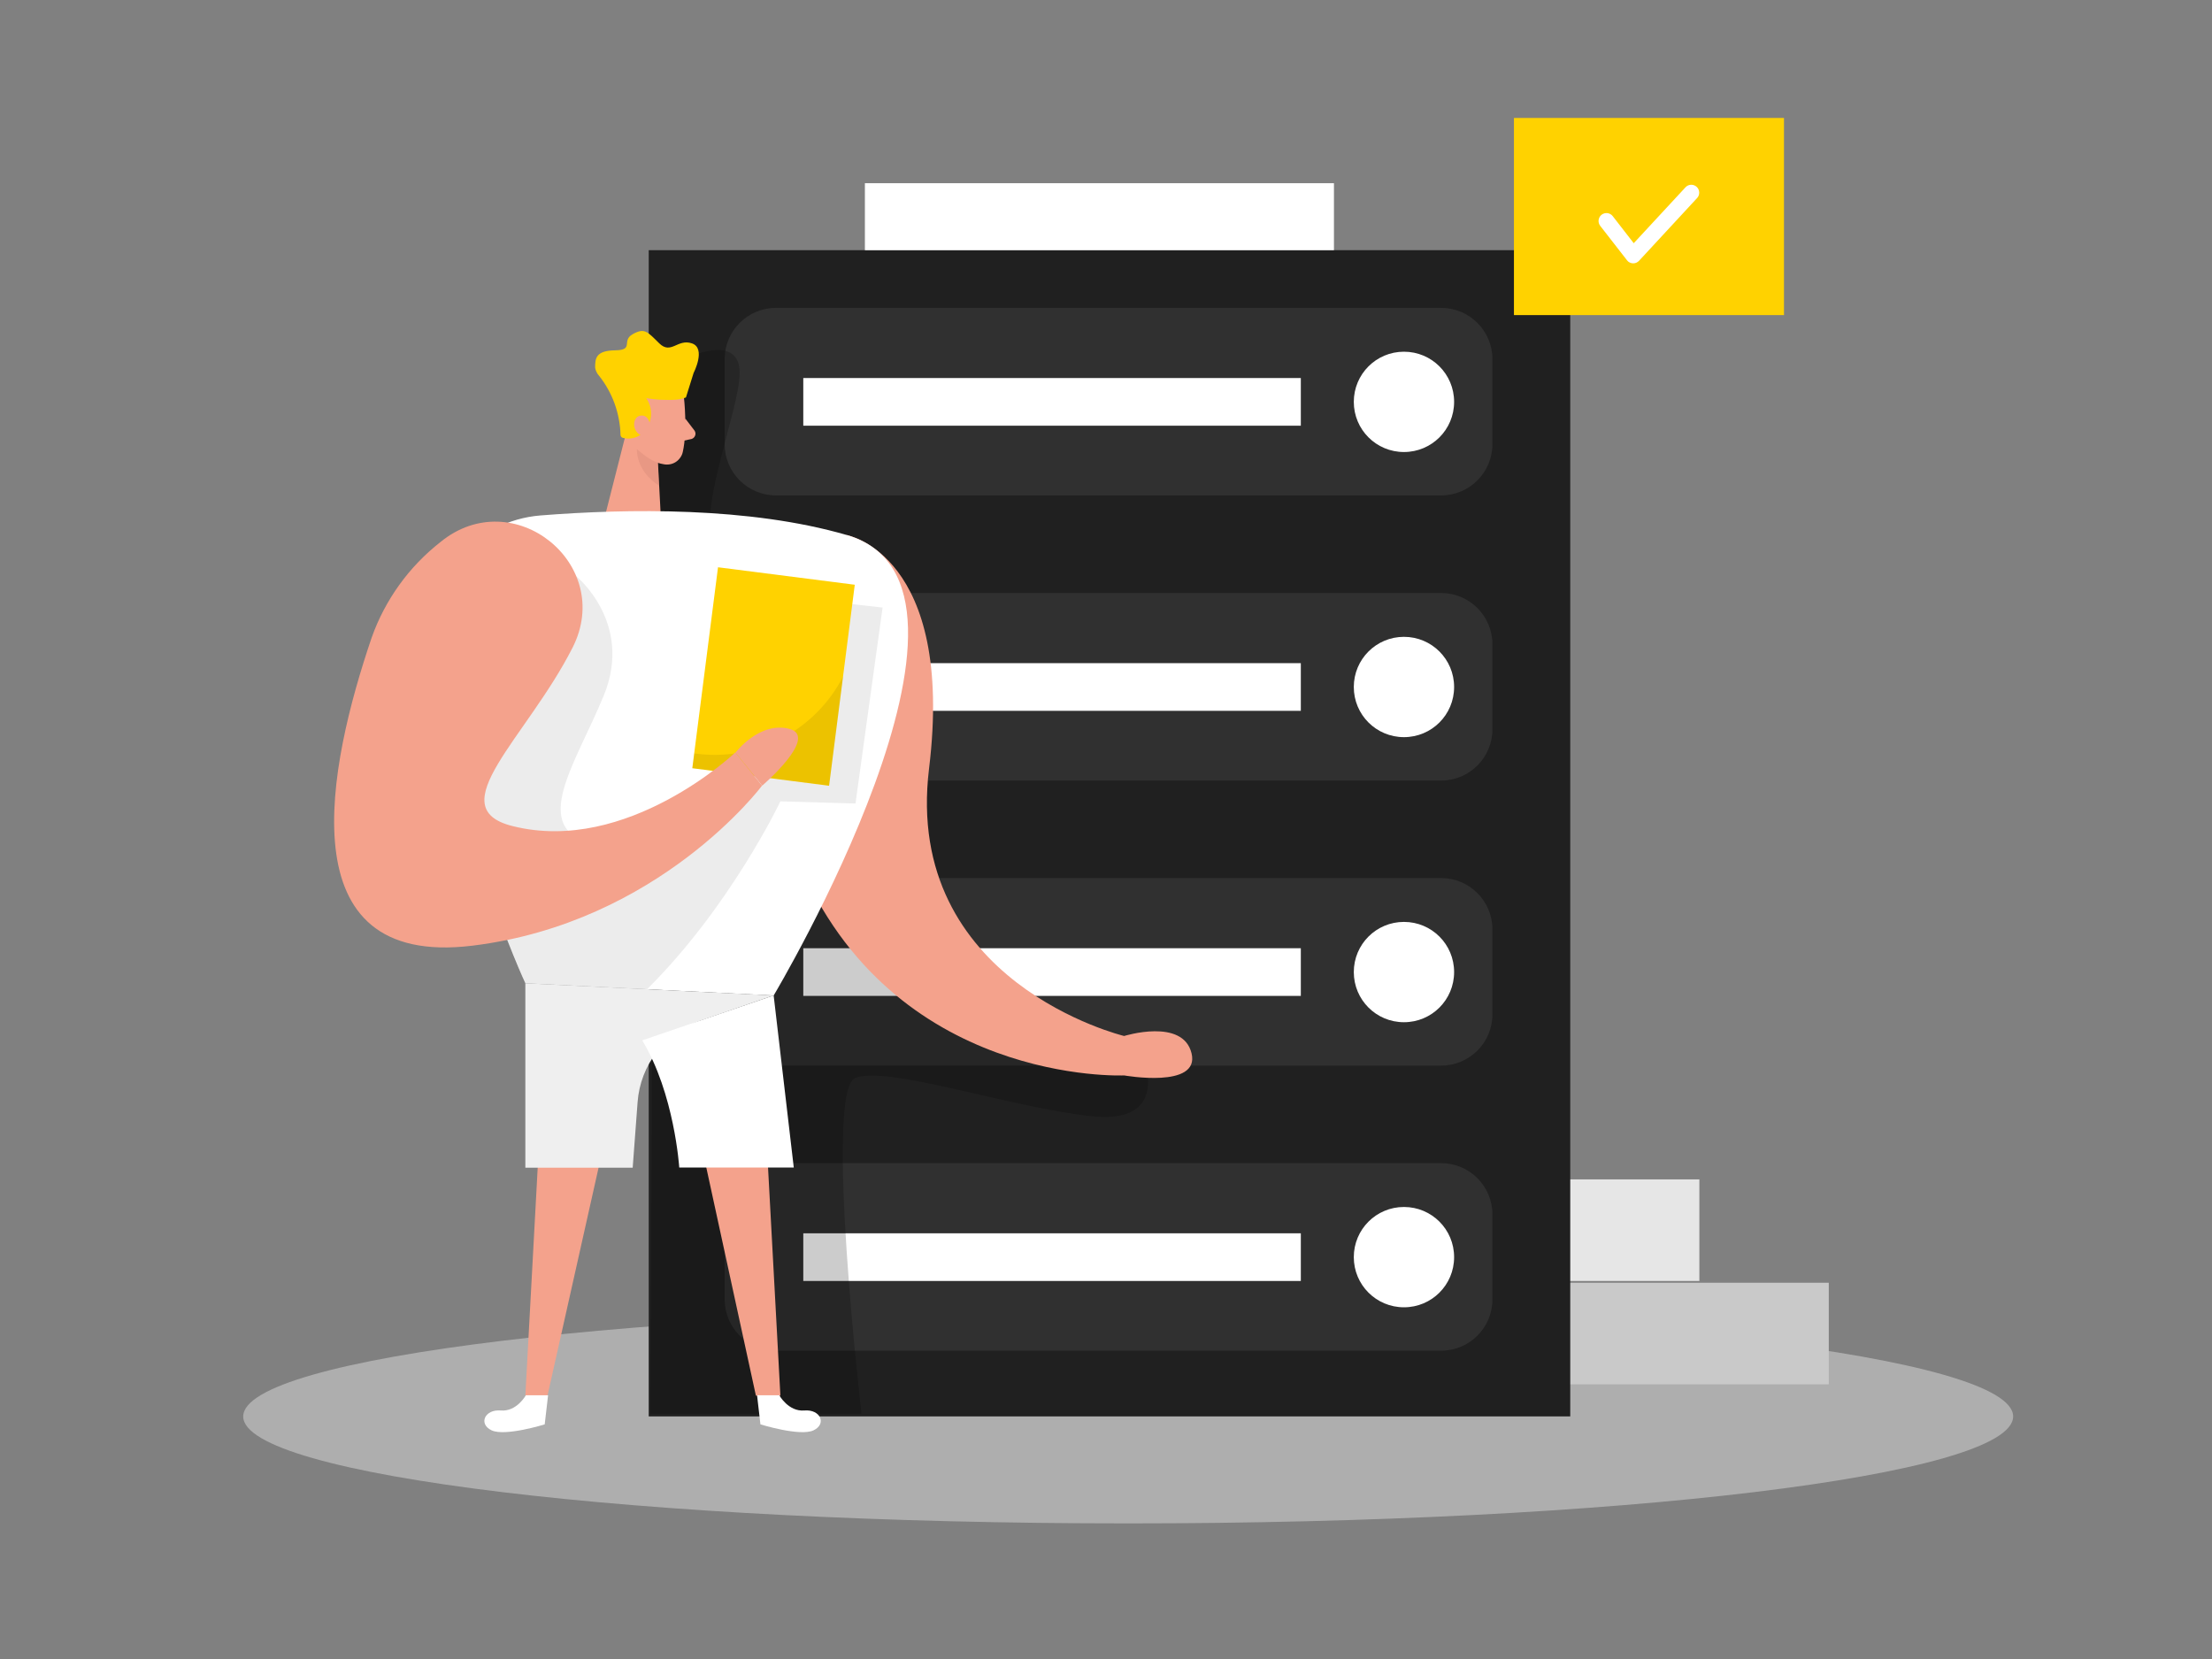
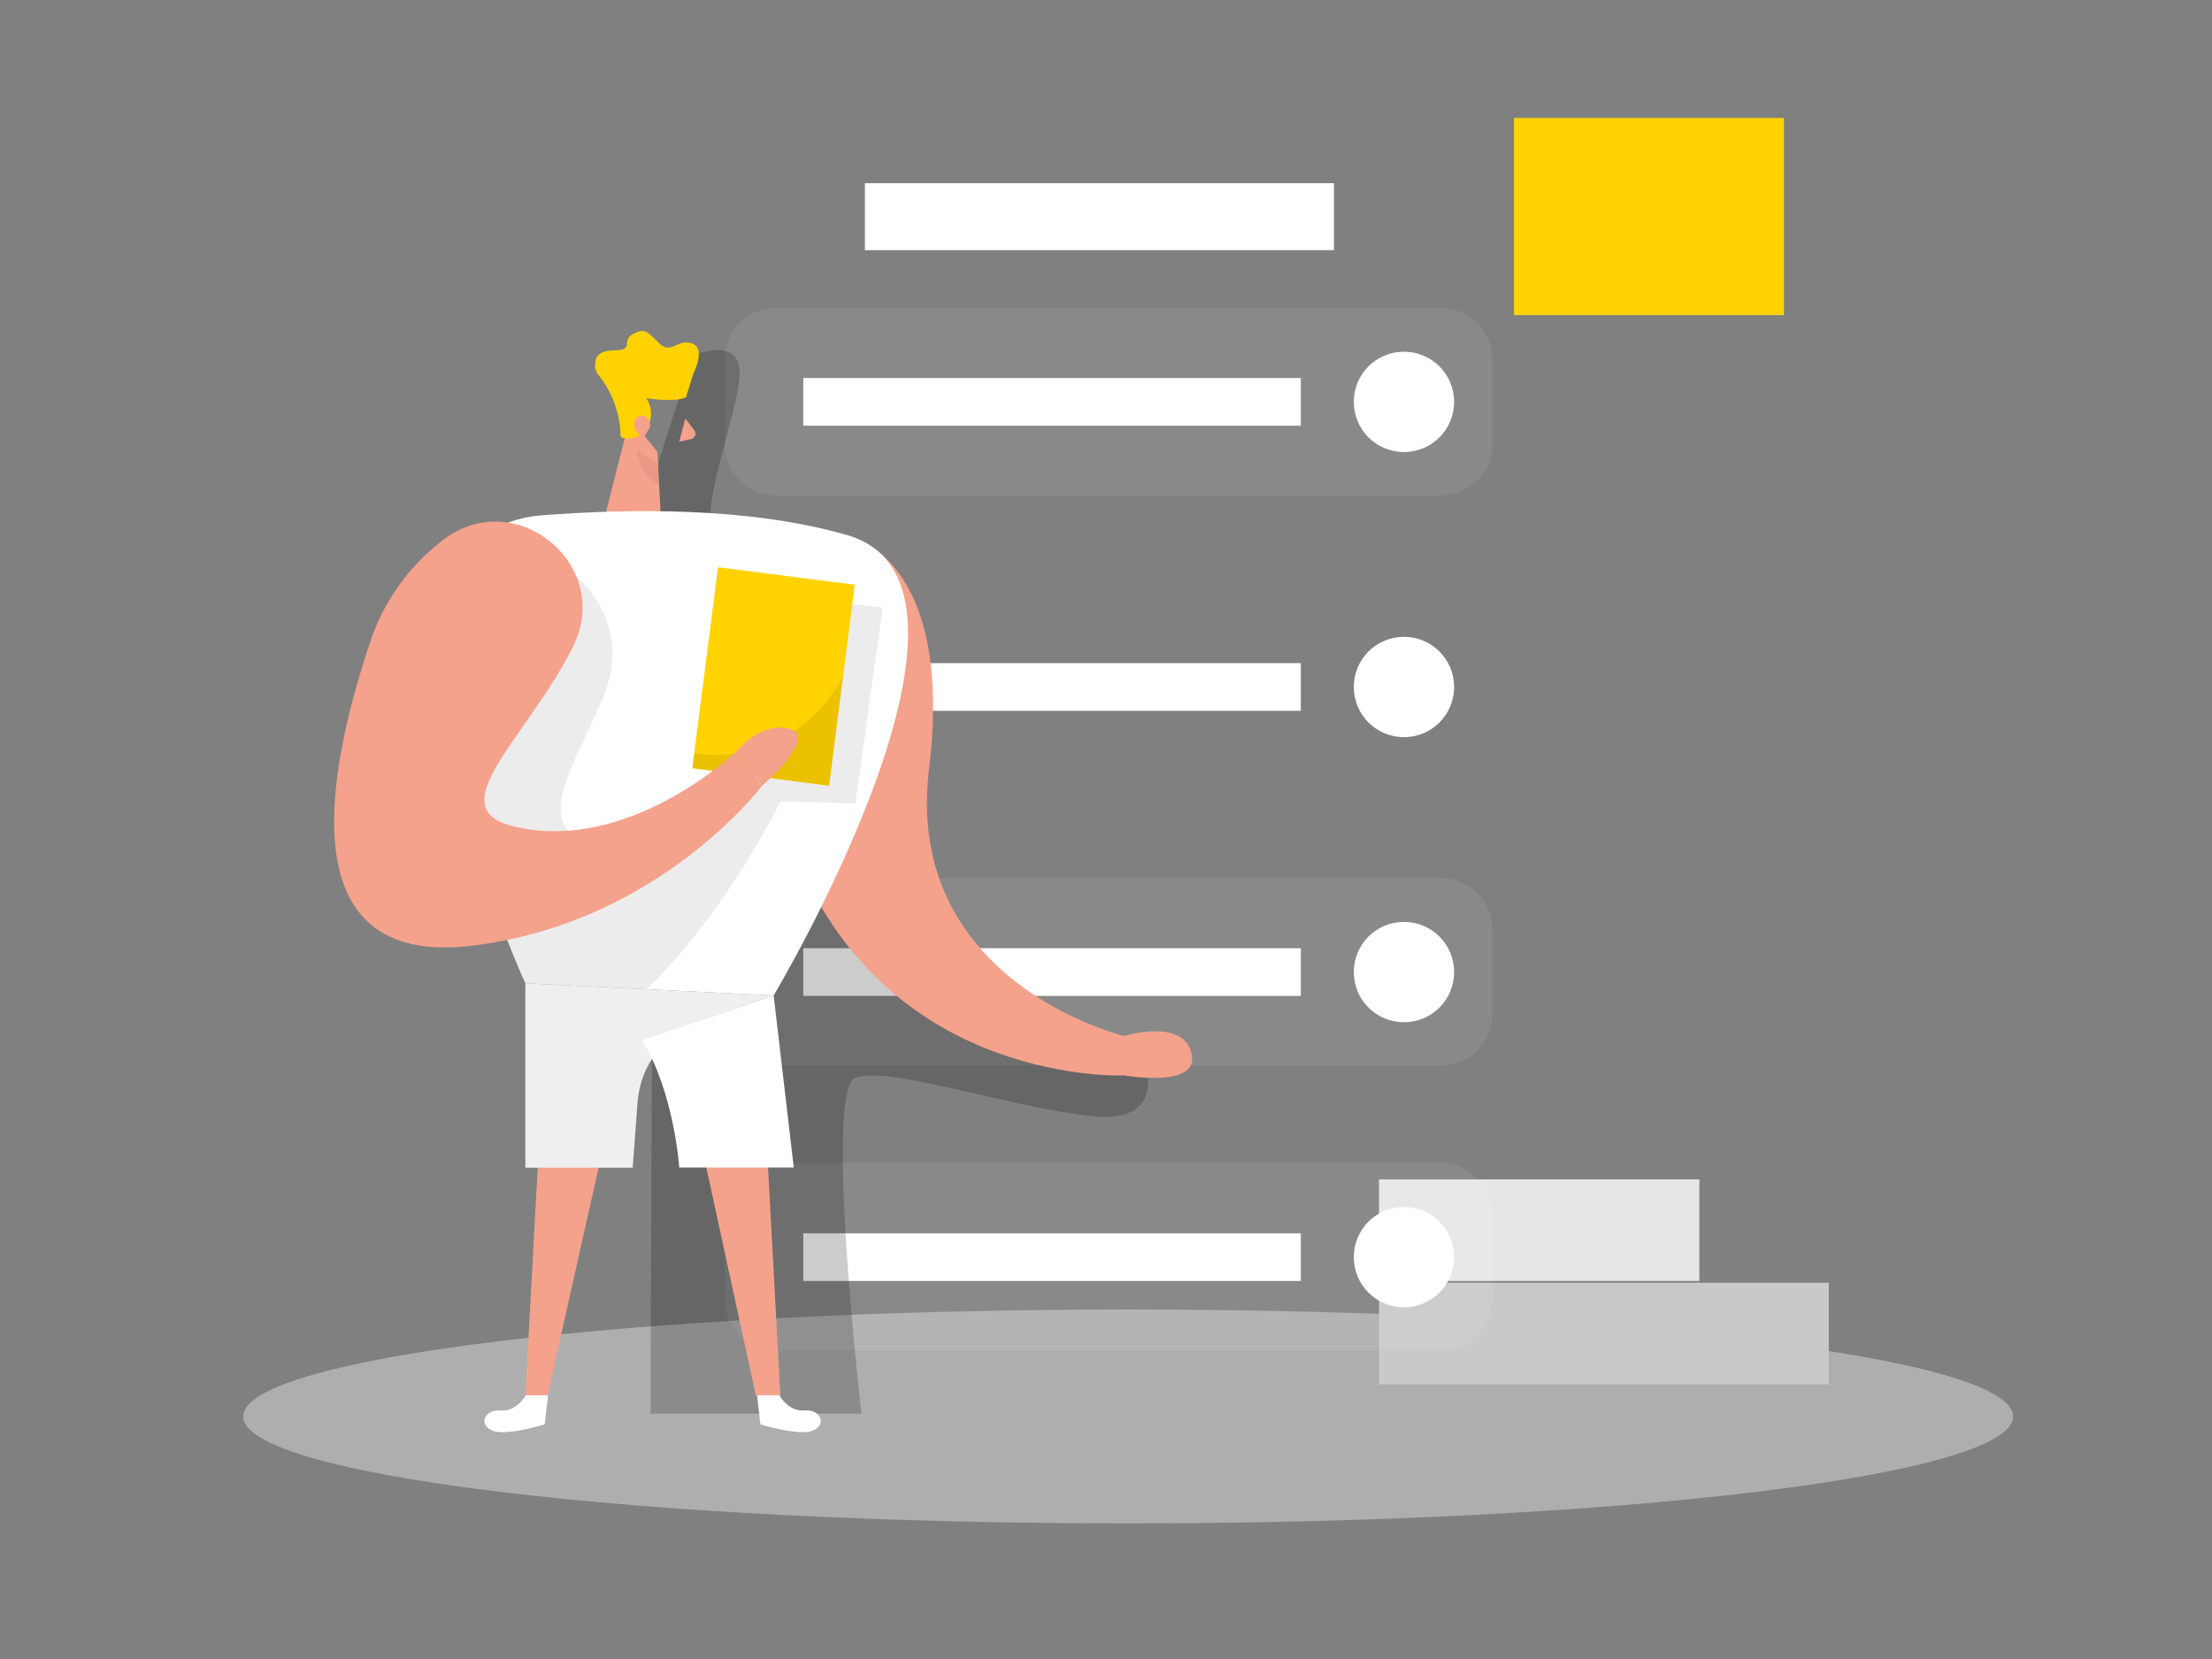
<svg xmlns="http://www.w3.org/2000/svg" viewBox="0 0 400 300" width="400" height="300">
  <rect x="0" y="0" width="400" height="300" fill="#808080" stroke="none" />
  <style>
		tspan { white-space:pre }
		.shp0 { opacity: 0.451;fill: #e6e6e6 }
		.shp1 { fill: #e6e6e6 }
		.shp2 { fill: #c9c9c9 }
		.shp3 { fill: #202020 }
		.shp4 { opacity: 0.071;fill: #ffffff }
		.shp5 { fill: #ffffff }
		.shp6 { fill: #ffd200 }
		.shp7 { opacity: 0.2;fill: #000000 }
		.shp8 { fill: #f4a28c }
		.shp9 { opacity: 0.31;fill: #ce8172 }
		.shp10 { opacity: 0.078;fill: #000000 }
		.shp11 { fill: #efefef }
	</style>
  <path id="Layer" class="shp0" d="M204.01 275.48C115.51 275.48 43.98 266.84 43.98 256.14C43.98 245.44 115.51 236.8 204.01 236.8C292.51 236.8 364.04 245.44 364.04 256.14C364.04 266.84 292.51 275.48 204.01 275.48Z" />
  <path id="Layer" class="shp1" d="M249.37 213.27L307.3 213.27L307.3 231.64L249.37 231.64L249.37 213.27Z" />
  <path id="Layer" class="shp2" d="M249.37 231.96L330.7 231.96L330.7 250.33L249.37 250.33L249.37 231.96Z" />
-   <path id="Layer" class="shp3" d="M117.31 45.24L283.95 45.24L283.95 256.13L117.31 256.13L117.31 45.24Z" />
  <path id="Layer" class="shp4" d="M140.33 55.67L260.59 55.67C265.73 55.67 269.88 59.82 269.88 64.96L269.88 80.3C269.88 85.44 265.73 89.59 260.59 89.59L140.33 89.59C135.19 89.59 131.04 85.44 131.04 80.3L131.04 64.96C131.04 59.82 135.19 55.67 140.33 55.67Z" />
  <path id="Layer" class="shp5" d="M156.4 33.13L241.22 33.13L241.22 45.24L156.4 45.24L156.4 33.13Z" />
  <path id="Layer" class="shp5" d="M253.88 81.74C248.86 81.74 244.81 77.69 244.81 72.67C244.81 67.65 248.86 63.6 253.88 63.6C258.9 63.6 262.95 67.65 262.95 72.67C262.95 77.69 258.9 81.74 253.88 81.74Z" />
  <path id="Layer" class="shp5" d="M145.26 68.36L235.23 68.36L235.23 76.98L145.26 76.98L145.26 68.36Z" />
-   <path id="Layer" class="shp4" d="M140.33 107.23L260.59 107.23C265.73 107.23 269.88 111.38 269.88 116.52L269.88 131.86C269.88 137 265.73 141.15 260.59 141.15L140.33 141.15C135.19 141.15 131.04 137 131.04 131.86L131.04 116.52C131.04 111.38 135.19 107.23 140.33 107.23Z" />
  <path id="Layer" class="shp5" d="M253.88 133.3C248.86 133.3 244.81 129.25 244.81 124.23C244.81 119.21 248.86 115.16 253.88 115.16C258.9 115.16 262.95 119.21 262.95 124.23C262.95 129.25 258.9 133.3 253.88 133.3Z" />
  <path id="Layer" class="shp5" d="M145.26 119.92L235.23 119.92L235.23 128.54L145.26 128.54L145.26 119.92Z" />
  <path id="Layer" class="shp4" d="M140.33 158.78L260.59 158.78C265.73 158.78 269.88 162.93 269.88 168.07L269.88 183.41C269.88 188.55 265.73 192.7 260.59 192.7L140.33 192.7C135.19 192.7 131.04 188.55 131.04 183.41L131.04 168.07C131.04 162.93 135.19 158.78 140.33 158.78Z" />
  <path id="Layer" class="shp5" d="M253.88 184.85C248.86 184.85 244.81 180.8 244.81 175.78C244.81 170.76 248.86 166.71 253.88 166.71C258.9 166.71 262.95 170.76 262.95 175.78C262.95 180.8 258.9 184.85 253.88 184.85Z" />
  <path id="Layer" class="shp5" d="M145.26 171.47L235.23 171.47L235.23 180.09L145.26 180.09L145.26 171.47Z" />
  <path id="Layer" class="shp4" d="M140.33 210.33L260.59 210.33C265.73 210.33 269.88 214.48 269.88 219.62L269.88 234.96C269.88 240.1 265.73 244.25 260.59 244.25L140.33 244.25C135.19 244.25 131.04 240.1 131.04 234.96L131.04 219.62C131.04 214.48 135.19 210.33 140.33 210.33Z" />
  <path id="Layer" class="shp5" d="M253.88 236.4C248.86 236.4 244.81 232.35 244.81 227.33C244.81 222.31 248.86 218.26 253.88 218.26C258.9 218.26 262.95 222.31 262.95 227.33C262.95 232.35 258.9 236.4 253.88 236.4Z" />
  <path id="Layer" class="shp5" d="M145.26 223.02L235.23 223.02L235.23 231.64L145.26 231.64L145.26 223.02Z" />
  <path id="Layer" class="shp6" d="M273.77 21.33L322.6 21.33L322.6 56.98L273.77 56.98L273.77 21.33Z" />
-   <path id="Layer" class="shp5" d="M295.34 47.62L295.28 47.62C295.18 47.62 295.07 47.6 294.97 47.57C294.87 47.54 294.78 47.51 294.68 47.46C294.59 47.41 294.5 47.35 294.42 47.29C294.35 47.22 294.27 47.14 294.21 47.06L289.37 40.84C289.14 40.54 289.03 40.16 289.08 39.78C289.13 39.41 289.32 39.06 289.62 38.83C289.92 38.6 290.3 38.49 290.68 38.54C291.05 38.59 291.4 38.78 291.63 39.08L295.43 43.98L304.82 33.84C305.08 33.57 305.43 33.42 305.81 33.41C306.18 33.4 306.54 33.54 306.81 33.79C307.09 34.04 307.25 34.39 307.27 34.76C307.29 35.13 307.17 35.5 306.92 35.78L296.39 47.16C296.32 47.23 296.25 47.3 296.17 47.35C296.09 47.41 296 47.46 295.91 47.5C295.82 47.54 295.73 47.57 295.63 47.59C295.54 47.61 295.44 47.62 295.34 47.62L295.34 47.62Z" />
  <path id="Layer" class="shp7" d="M125.21 64.36C125.21 64.36 133.76 60.52 133.76 67.43C133.76 74.34 125.04 95.19 129.84 98.13C134.64 101.07 155.36 95.92 158.65 116.7C161.94 137.48 154.31 185.91 206.57 190.61C206.57 190.61 212.15 203.39 197.47 201.85C182.79 200.31 160.18 192.54 154.6 194.95C149.02 197.36 155.78 255.64 155.78 255.64L117.63 255.64L117.89 191.49L117 90.07L125.21 64.36Z" />
-   <path id="Layer" class="shp8" d="M123.69 72C123.69 72 124.35 77.82 123.47 81.72C123.39 82.1 123.23 82.46 123 82.77C122.78 83.09 122.49 83.36 122.16 83.57C121.83 83.77 121.47 83.91 121.08 83.97C120.7 84.03 120.31 84.02 119.93 83.93C119.32 83.83 118.72 83.64 118.16 83.37C117.6 83.09 117.09 82.74 116.63 82.32C116.17 81.91 115.77 81.42 115.45 80.89C115.13 80.36 114.89 79.78 114.73 79.18L112.85 74.11C112.71 73.59 112.66 73.05 112.69 72.51C112.72 71.97 112.83 71.43 113.02 70.93C113.21 70.42 113.48 69.95 113.82 69.52C114.15 69.1 114.55 68.73 115 68.43C118.26 66 123.47 68.43 123.69 72Z" />
  <path id="Layer" class="shp8" d="M153.13 96.76C153.13 96.76 172.71 100.28 168 139C163.29 177.72 203.28 187.34 203.28 187.34C203.28 187.34 213.9 184.02 215.47 190.47C217.04 196.92 203.28 194.47 203.28 194.47C203.28 194.47 161.28 196.38 144.28 155.47C144.29 155.48 133.76 106.55 153.13 96.76Z" />
  <path id="Layer" class="shp8" d="M113.92 75.54L109.19 94.14L119.63 96.01L118.88 81.73L113.92 75.54L113.92 75.54Z" />
  <path id="Layer" class="shp6" d="M112.21 78.66L112.21 78.66C112.21 78.72 112.23 78.78 112.25 78.84C112.27 78.89 112.3 78.95 112.34 78.99C112.38 79.04 112.42 79.08 112.47 79.11C112.52 79.14 112.58 79.17 112.64 79.18C113.05 79.29 113.48 79.33 113.9 79.3C114.32 79.27 114.74 79.17 115.13 79.01C115.52 78.84 115.88 78.61 116.2 78.33C116.52 78.05 116.79 77.72 117 77.35C117.25 76.95 117.44 76.51 117.56 76.06C117.69 75.6 117.75 75.13 117.73 74.65C117.72 74.18 117.64 73.71 117.49 73.26C117.34 72.81 117.13 72.39 116.86 72C117.31 72.07 117.75 72.14 118.2 72.18C118.65 72.23 119.11 72.27 119.56 72.29C120.01 72.31 120.46 72.32 120.91 72.32C121.37 72.32 121.82 72.3 122.27 72.27C122.42 72.26 122.57 72.25 122.72 72.22C122.87 72.2 123.02 72.18 123.17 72.14C123.32 72.11 123.47 72.07 123.61 72.02C123.76 71.98 123.9 71.93 124.04 71.87L125.43 67.43C125.43 67.43 127.73 62.98 125.12 62.09C122.51 61.2 121.36 64.18 119.22 62.09C117.08 60 116.58 59.22 114.43 60.42C112.28 61.62 114.78 63.3 111.23 63.35C107.68 63.4 107.62 64.86 107.62 66.48C107.64 66.62 107.67 66.75 107.71 66.88C107.76 67.01 107.81 67.14 107.87 67.27C107.93 67.39 108 67.51 108.07 67.63C108.15 67.74 108.24 67.85 108.33 67.95C108.93 68.71 109.47 69.51 109.94 70.36C110.41 71.2 110.81 72.08 111.14 72.99C111.47 73.9 111.72 74.83 111.9 75.78C112.08 76.73 112.19 77.69 112.21 78.66L112.21 78.66Z" />
  <path id="Layer" class="shp8" d="M117.6 77.16C117.6 77.16 117.5 74.91 115.81 75.16C114.12 75.41 114.25 78.63 116.56 78.87L117.6 77.16Z" />
  <path id="Layer" class="shp8" d="M123.92 75.68L125.61 77.89C125.69 78.02 125.74 78.17 125.76 78.32C125.78 78.47 125.76 78.63 125.7 78.77C125.65 78.91 125.56 79.04 125.45 79.15C125.34 79.26 125.21 79.33 125.06 79.38L122.83 79.86L123.92 75.68Z" />
  <path id="Layer" class="shp9" d="M118.94 83.63C118.94 83.63 117.6 83.4 115.18 81.21C115.18 81.21 114.84 85.03 119.18 87.83L118.94 83.63Z" />
  <path id="Layer" class="shp8" d="M98.52 187.38L95 252.37L99.02 252.31L113.39 188.17L98.52 187.38L98.52 187.38Z" />
  <path id="Layer" class="shp8" d="M137.6 187.38L141.12 252.37L136.69 252.37L122.73 188.17L137.6 187.38L137.6 187.38Z" />
  <path id="Layer" class="shp5" d="M78 117.21C77.67 114.33 77.92 111.41 78.73 108.63C79.55 105.85 80.92 103.26 82.77 101.02C84.61 98.78 86.88 96.93 89.45 95.59C92.02 94.25 94.84 93.44 97.73 93.21C113.49 91.96 135.49 91.63 153.13 96.75C184.26 105.75 139.9 180.02 139.9 180.02L95 177.81C95 177.81 81.62 148.85 78 117.21Z" />
  <path id="Layer" class="shp10" d="M104.2 104.2C104.2 104.2 114.57 112.61 109.2 125.73C103.83 138.85 94.69 150.81 109.2 153.13C123.71 155.45 137.07 140.43 139.91 122.32C142.75 104.21 147.66 108.5 147.66 108.5L159.6 109.87L154.7 145.3L141.12 144.91C141.12 144.91 132.12 163.91 116.98 178.91L94.98 177.83L91.73 170L79.93 138.28L104.2 104.2Z" />
  <path id="Layer" class="shp11" d="M95 177.81L95 211.16L114.41 211.16L115.3 199.28C115.42 197.64 115.78 196.03 116.37 194.49C116.96 192.95 117.77 191.51 118.78 190.21C119.78 188.91 120.98 187.76 122.31 186.8C123.65 185.85 125.12 185.09 126.68 184.56L139.9 180L95 177.81Z" />
  <path id="Layer" class="shp6" d="M129.84 102.58L154.57 105.74L149.92 142.09L125.19 138.92L129.84 102.58Z" />
  <path id="Layer" class="shp10" d="M152.46 122.32C151.23 124.72 149.63 126.92 147.73 128.83C145.82 130.74 143.63 132.35 141.23 133.59C138.84 134.83 136.26 135.69 133.6 136.14C130.94 136.59 128.22 136.62 125.55 136.24L125.21 138.91L149.94 142.07L152.46 122.32Z" />
  <path id="Layer" class="shp5" d="M139.9 180L143.54 211.13L122.83 211.13C122.83 211.13 121.97 197.74 116.13 188.13L139.9 180Z" />
  <path id="Layer" class="shp8" d="M103.54 117.11C111.2 102 92.81 87.27 79.67 98C78.25 99.11 76.91 100.32 75.66 101.62C74.41 102.91 73.26 104.3 72.21 105.76C71.15 107.22 70.21 108.76 69.37 110.35C68.53 111.95 67.81 113.6 67.21 115.3C59.38 138.3 51.54 175.14 85.41 171.01C119.28 166.88 137.8 142.07 137.8 142.07L132.97 136.07C132.97 136.07 113.45 154.61 92.68 149.38C79.46 146.08 95.24 133.46 103.54 117.11Z" />
  <path id="Layer" class="shp5" d="M140.92 252.31C140.92 252.31 142.57 255.31 145.46 255.06C148.35 254.81 149.55 257.5 147.11 258.65C144.67 259.8 137.51 257.57 137.51 257.57L136.9 252.31L140.92 252.31Z" />
  <path id="Layer" class="shp5" d="M95.09 252.31C95.09 252.31 93.44 255.31 90.55 255.06C87.66 254.81 86.46 257.5 88.9 258.65C91.34 259.8 98.5 257.57 98.5 257.57L99.11 252.31L95.09 252.31Z" />
  <path id="Layer" class="shp8" d="M133 136.1C133 136.1 137.31 130.39 142.74 131.8C148.17 133.21 137.83 142.07 137.83 142.07L133 136.1Z" />
</svg>